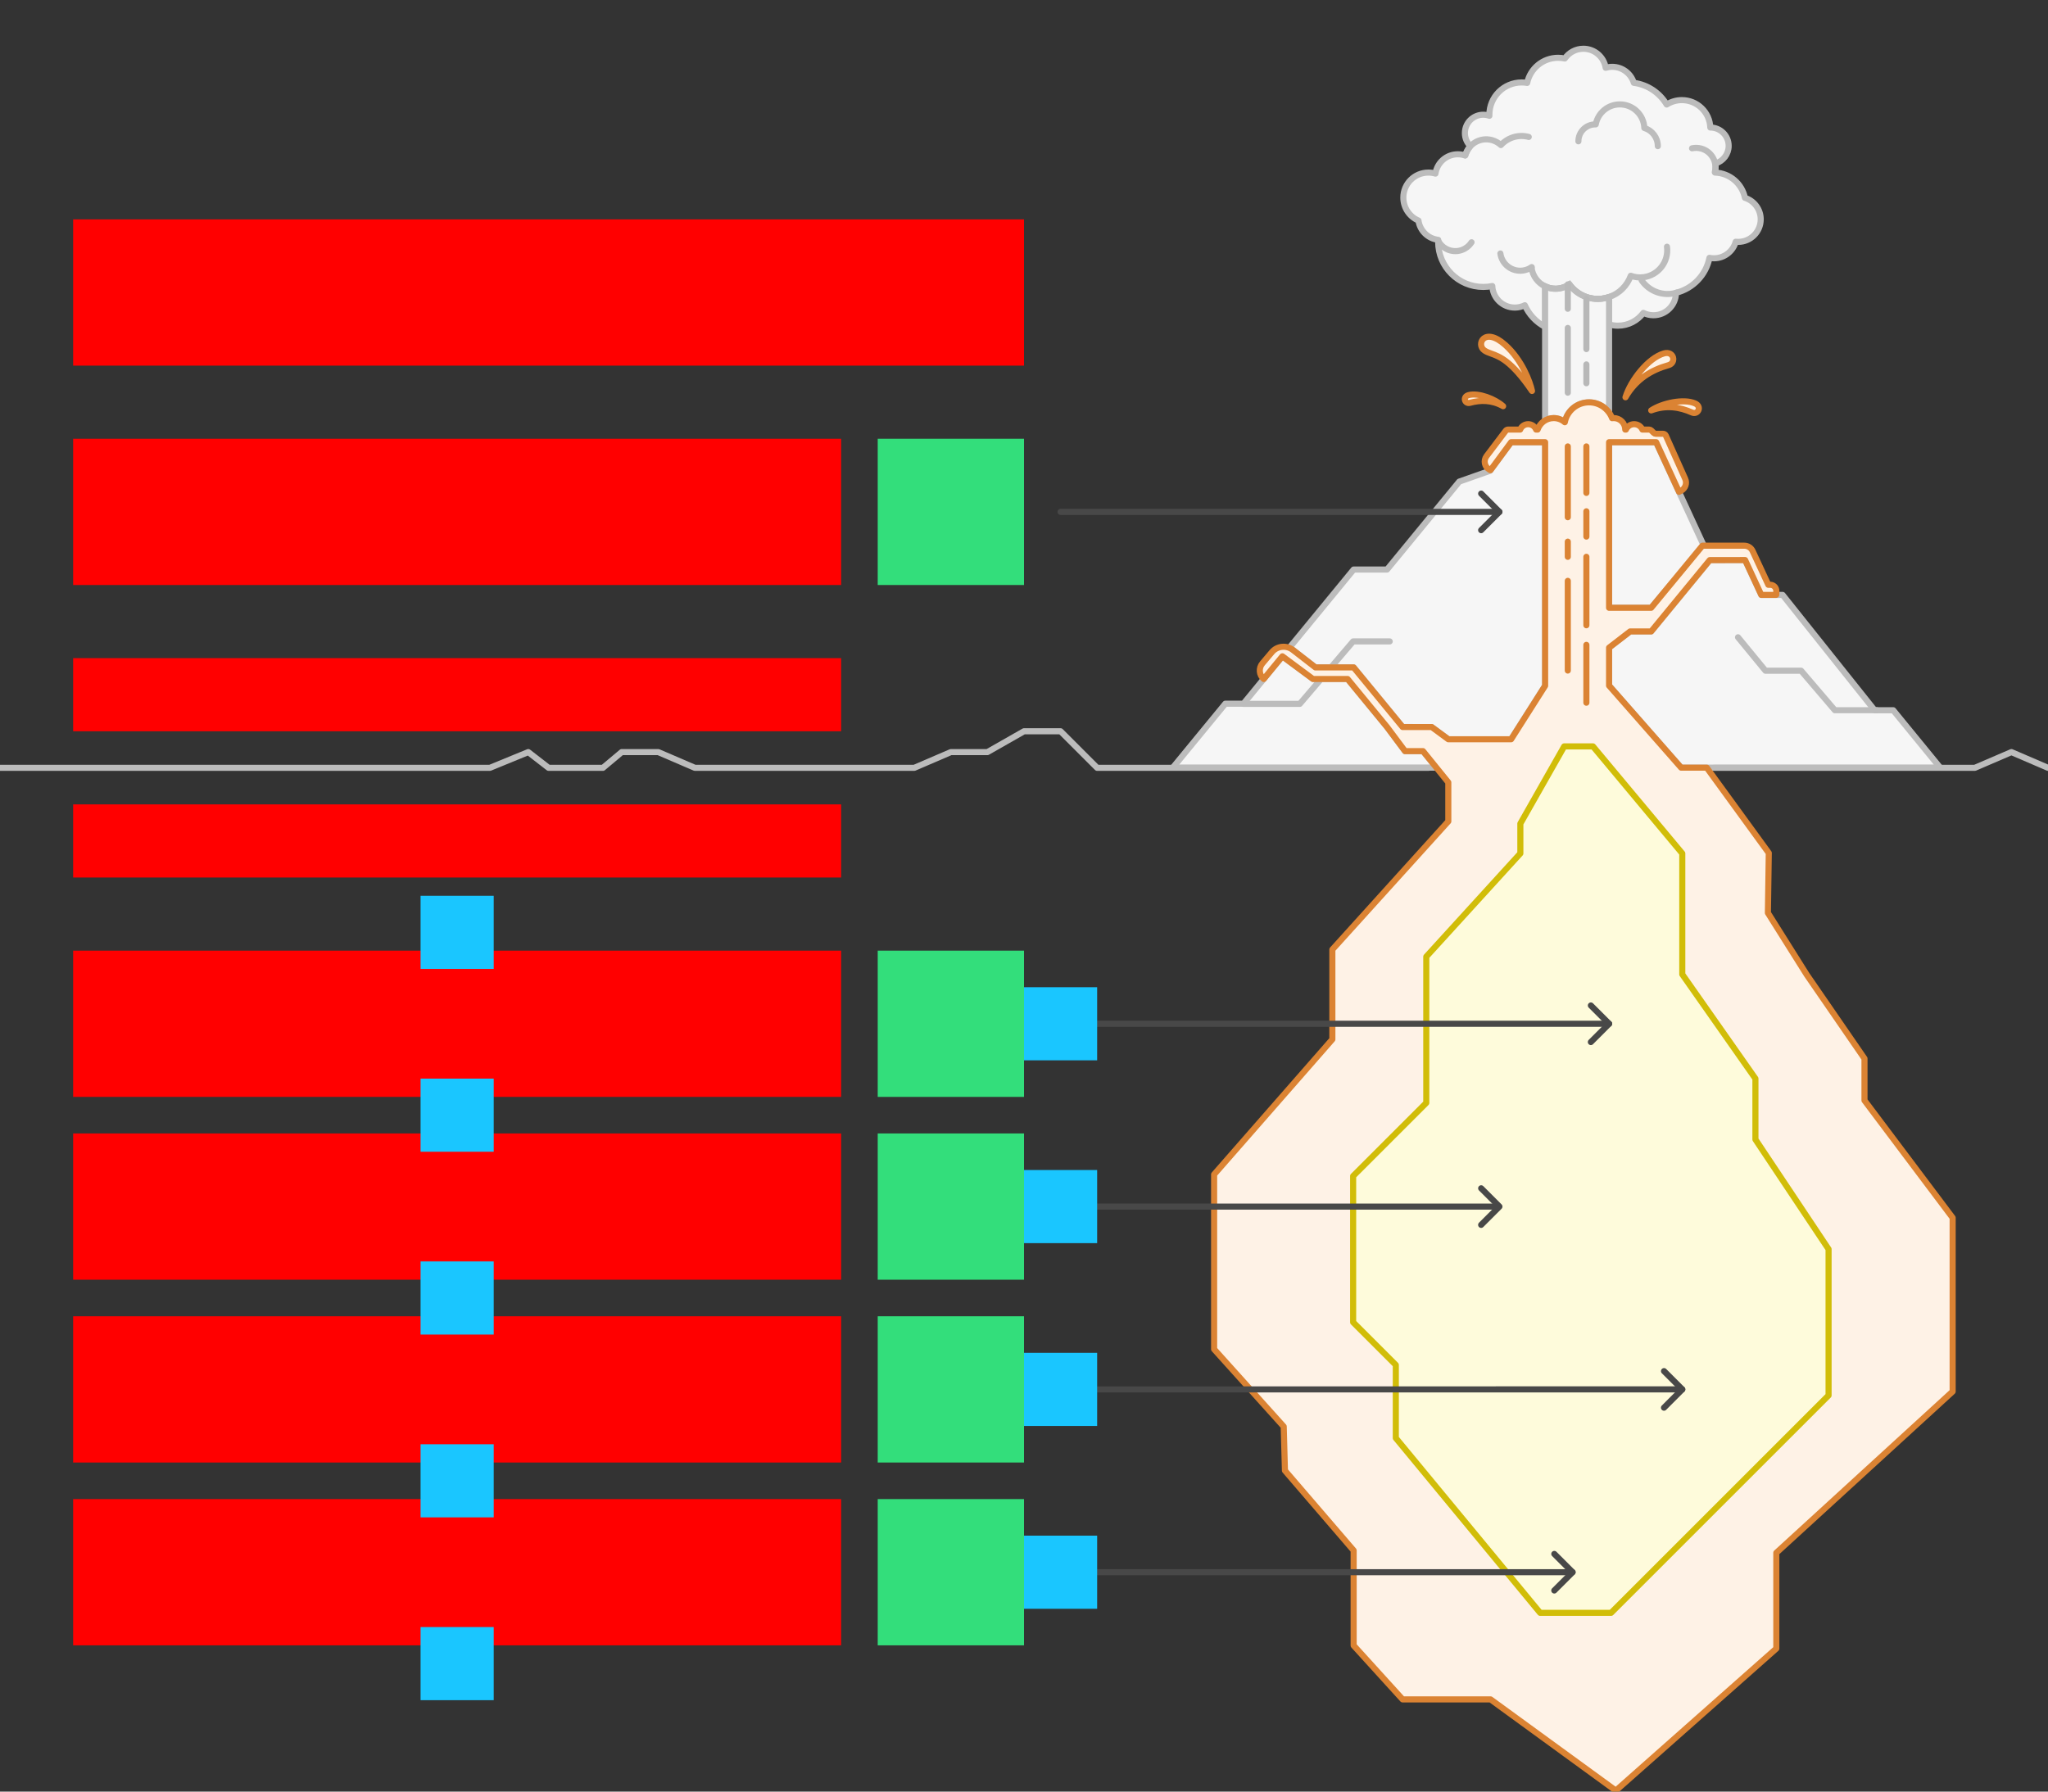
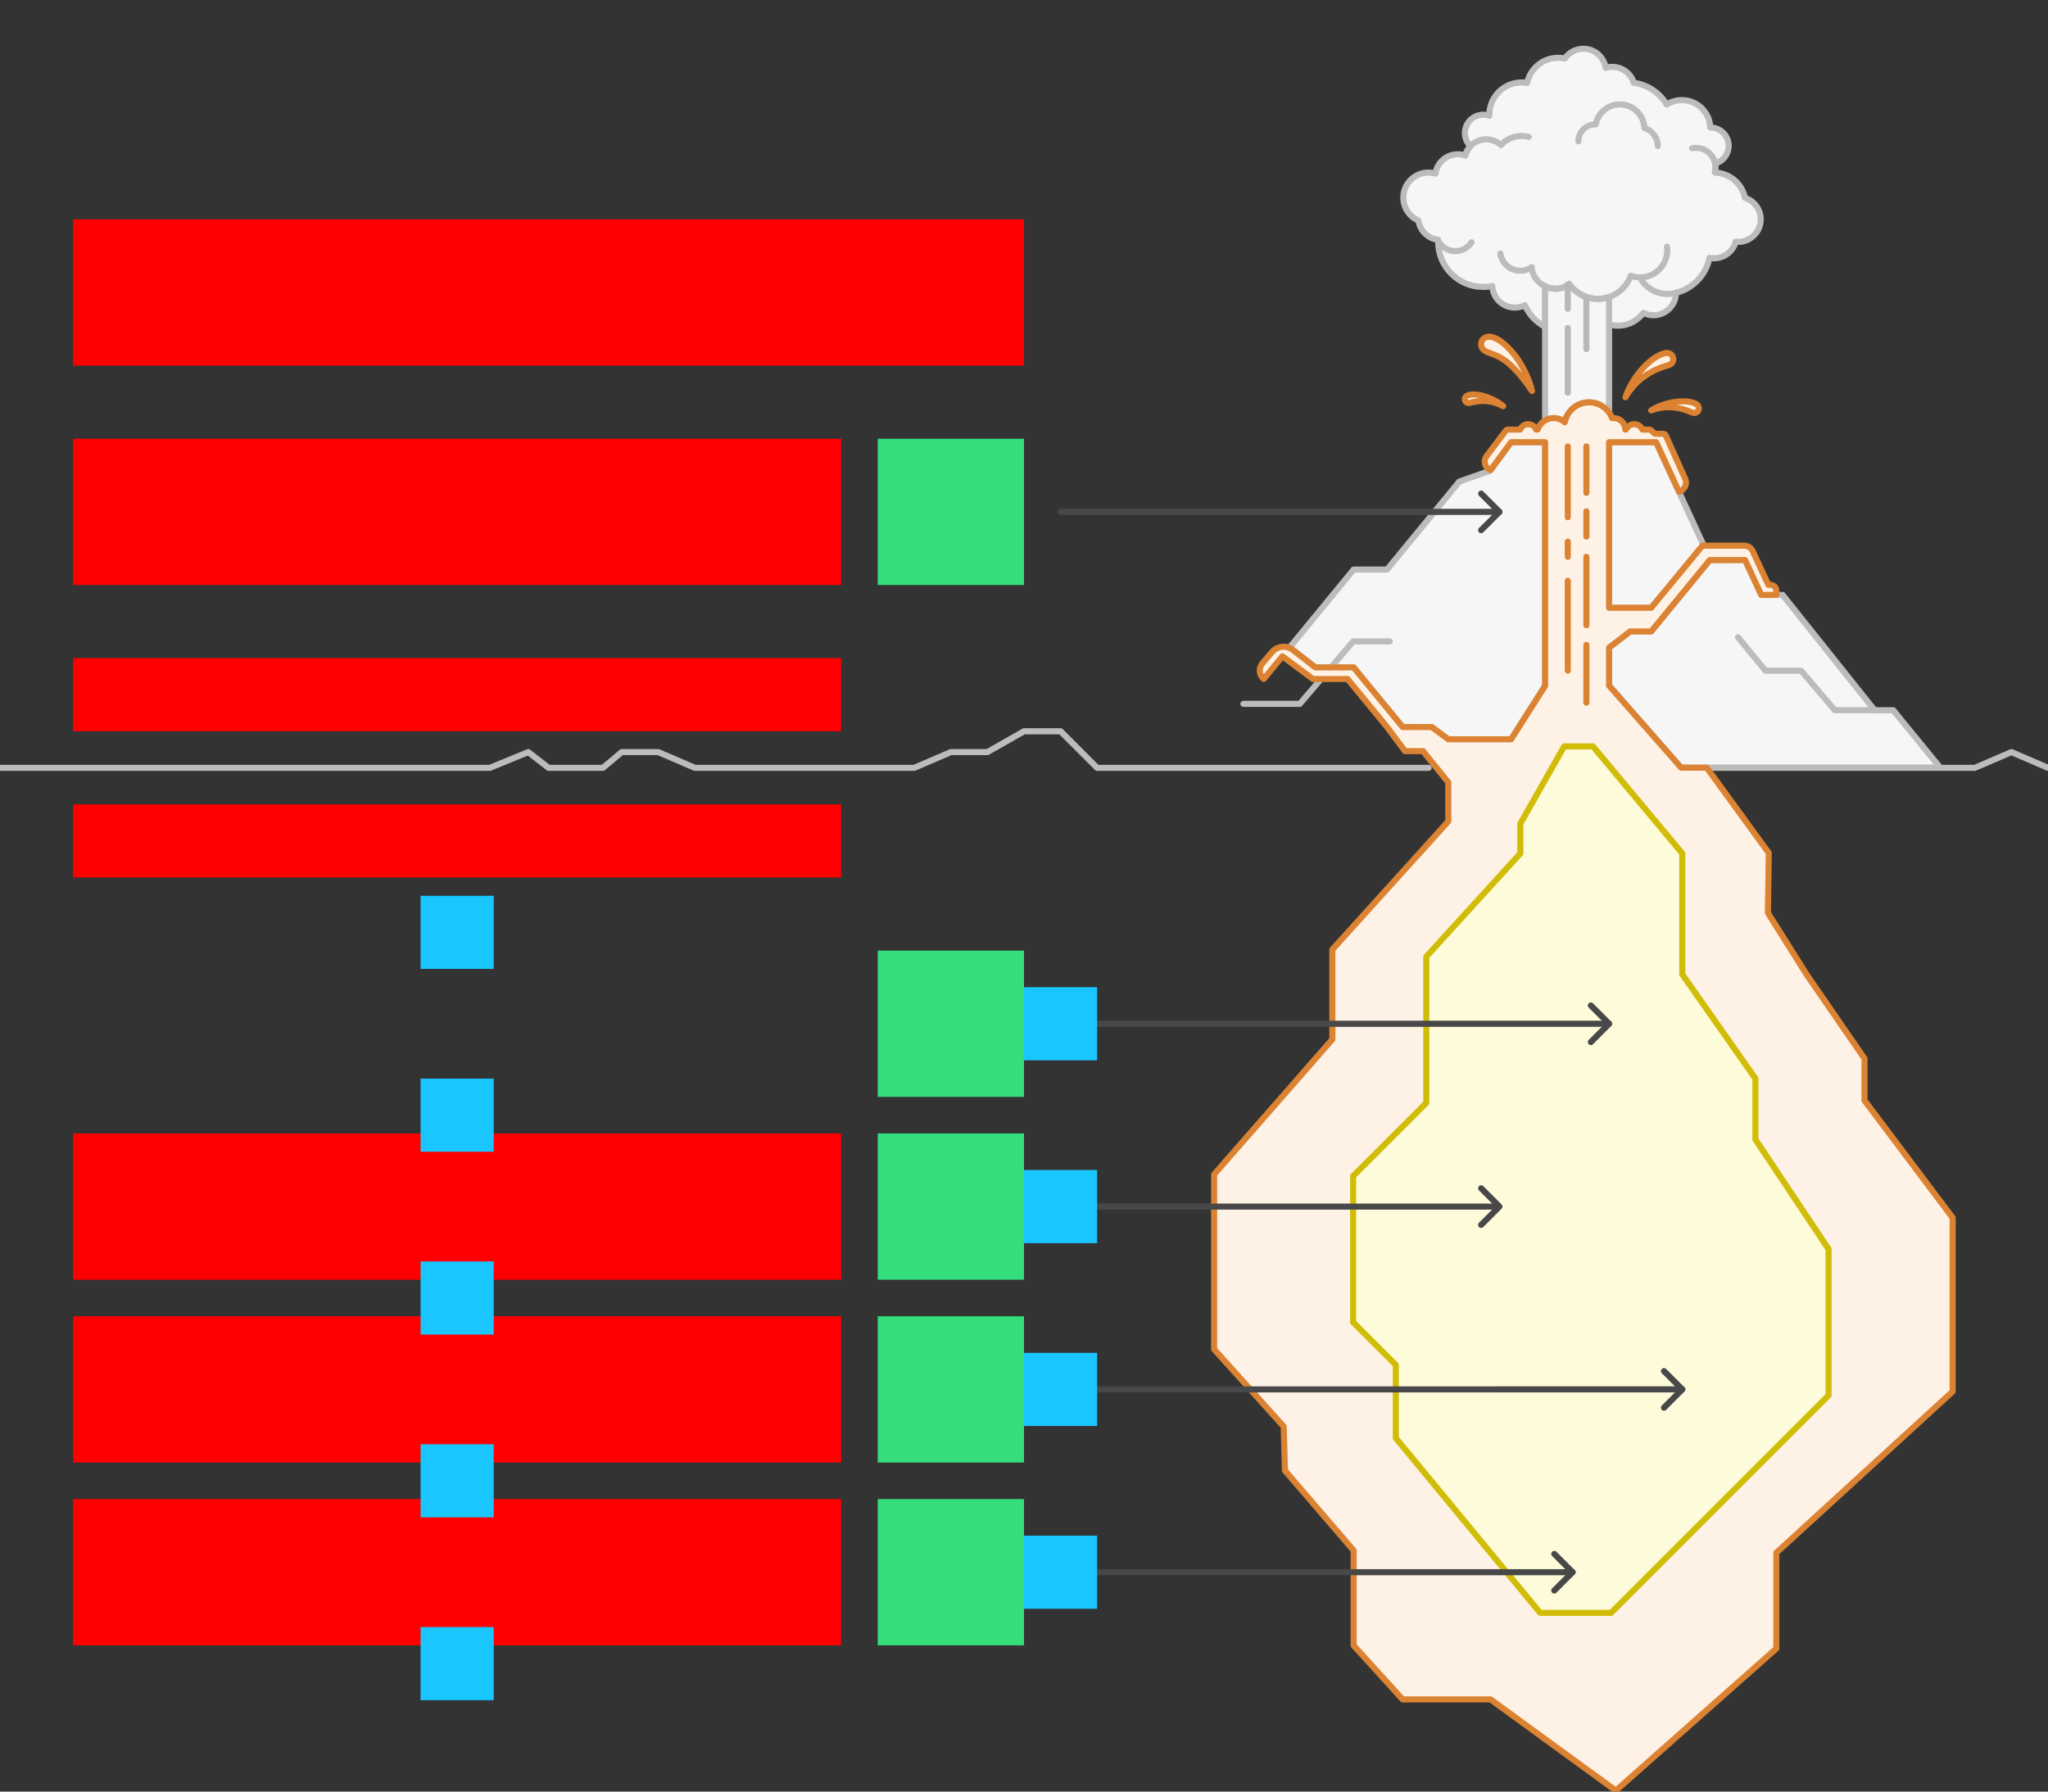
<svg xmlns="http://www.w3.org/2000/svg" width="672" height="588">
  <rect width="100%" height="100%" fill="#333333" stroke="none" />
  <g id="volcano-v2--family--4">
    <g id="lines">
      <g id="common">
        <g id="cu" data-entity-classes="Decor">
          <g id="cu_1">
-             <path id="fill" transform="translate(384.826, 215.402)" fill="#f6f6f6" d="M57.347 7.426 L45.991 7.426 L35.951 0 L23.178 15.554 L17.234 15.554 L0 36.54 L59.339 36.54 L86.474 36.54 L82.098 31.137 L76.2 31.137 L70.297 23.196 L57.347 7.426 Z" />
-             <path id="fill_1" transform="translate(384.826, 215.402)" fill="none" stroke="#bcbcbc" stroke-width="2" stroke-linejoin="round" stroke-linecap="none" stroke-miterlimit="4" d="M 45.991 7.426 L 57.347 7.426 L 70.297 23.196 L 76.2 31.137 L 82.098 31.137 L 86.474 36.54 L 59.339 36.54 L 0 36.54 L 17.234 15.554 L 23.178 15.554 L 35.951 0 L 45.991 7.426 Z" />
-           </g>
+             </g>
          <g id="cu_2">
            <path id="fill_2" transform="translate(423.182, 145.115)" fill="#f6f6f6" d="M83.808 79.898 L83.808 0 L72.651 0 L65.745 9.381 L55.65 12.939 L31.942 41.809 L20.983 41.809 L0 67.36 L8.427 73.914 L20.983 73.914 L37.054 93.483 L46.61 93.519 L52.076 97.519 L72.635 97.519 L83.808 79.898 Z" />
            <path id="fill_3" transform="translate(423.182, 145.115)" fill="none" stroke="#bcbcbc" stroke-width="2" stroke-linejoin="round" stroke-linecap="none" stroke-miterlimit="4" d="M 83.808 0 L 83.808 79.898 L 72.635 97.519 L 52.076 97.519 L 46.61 93.519 L 37.054 93.483 L 20.983 73.914 L 8.427 73.914 L 0 67.36 L 20.983 41.809 L 31.942 41.809 L 55.65 12.939 L 65.745 9.381 L 72.651 0 L 83.808 0 Z" />
          </g>
          <g id="cu_3">
            <path id="fill_4" transform="translate(527.977, 183.811)" fill="#f6f6f6" d="M23.615 68.131 L31.968 68.131 L63.754 68.131 L108.647 68.131 L93.24 49.288 L87.13 49.288 L56.947 11.442 L49.94 11.442 L44.627 0 L33.039 0 L13.813 23.411 L6.901 23.411 L0 28.718 L0 41.202 L23.615 68.131 Z" />
            <path id="fill_5" transform="translate(527.977, 183.811)" fill="none" stroke="#bcbcbc" stroke-width="2" stroke-linejoin="round" stroke-linecap="none" stroke-miterlimit="4" d="M 63.754 68.131 L 108.647 68.131 L 93.24 49.288 L 87.13 49.288 L 56.947 11.442 L 49.94 11.442 L 44.627 0 L 33.039 0 L 13.813 23.411 L 6.901 23.411 L 0 28.718 L 0 41.202 L 23.615 68.131 L 31.968 68.131 L 63.754 68.131 Z" />
          </g>
          <g id="cu_4">
            <path id="fill_6" transform="translate(527.977, 145.115)" fill="#f6f6f6" d="M13.813 54.344 L31.08 33.965 L15.406 0 L0 0 L0 54.344 L13.813 54.344 Z" />
            <path id="fill_7" transform="translate(527.977, 145.115)" fill="none" stroke="#bcbcbc" stroke-width="2" stroke-linejoin="round" stroke-linecap="none" stroke-miterlimit="4" d="M 31.08 33.965 L 13.813 54.344 L 0 54.344 L 0 0 L 15.406 0 L 31.08 33.965 Z" />
          </g>
          <path id="line" transform="translate(408, 210.51)" fill="none" stroke="#bcbcbc" stroke-width="2" stroke-linejoin="round" stroke-linecap="round" stroke-miterlimit="4" d="M 0 20.5 L 18.5 20.5 L 25.016 12.867 M 48 0 L 36 0 L 28.43 8.867" />
          <path id="line_1" transform="matrix(1, 0, 0, -1, 570.283, 233.096)" fill="none" stroke="#bcbcbc" stroke-width="2" stroke-linejoin="round" stroke-linecap="round" stroke-miterlimit="4" d="M 45.503 0 L 31.781 0 L 20.712 12.967 L 9.01 12.967 L 0 23.944" />
        </g>
        <g id="cu_5" data-entity-classes="Decor">
          <g id="cu_6">
            <path id="Vector" transform="translate(460.471, 16)" fill="#f6f6f6" d="M101.927 68.767 C101.419 68.767 100.923 68.716 100.445 68.618 C99.329 74.256 95.008 78.741 89.461 80.098 C89.445 84.168 86.14 87.463 82.065 87.463 C80.877 87.463 79.754 87.183 78.76 86.685 C76.871 89.234 73.841 90.886 70.426 90.886 C69.412 90.886 68.432 90.74 67.506 90.469 L67.506 81.493 C66.81 81.729 66.081 81.901 65.325 82.002 C60.981 82.582 56.88 80.654 54.482 77.334 C53.475 78.037 52.29 78.517 50.989 78.69 C49.403 78.902 47.863 78.63 46.52 77.988 L46.52 91.278 C43.578 89.733 41.221 87.227 39.865 84.178 C38.875 84.67 37.759 84.946 36.579 84.946 C32.603 84.946 29.36 81.809 29.191 77.875 C28.23 78.071 27.235 78.174 26.217 78.174 C18.048 78.174 11.426 71.552 11.426 63.383 C11.426 63.158 11.431 62.934 11.441 62.711 C8.095 62.328 5.427 59.711 4.967 56.389 C2.046 55.132 0 52.228 0 48.847 C0 44.315 3.674 40.641 8.206 40.641 C9.018 40.641 9.802 40.758 10.543 40.978 C11.053 37.392 14.137 34.634 17.864 34.634 C18.709 34.634 19.52 34.775 20.276 35.036 C20.673 33.911 21.259 32.875 21.995 31.966 C20.886 30.874 20.197 29.355 20.197 27.675 C20.197 24.35 22.892 21.655 26.217 21.655 C26.925 21.655 27.605 21.778 28.236 22.002 C28.232 21.887 28.23 21.771 28.23 21.655 C28.23 15.803 32.975 11.059 38.827 11.059 C39.443 11.059 40.047 11.111 40.635 11.212 C41.613 6.504 45.785 2.966 50.783 2.966 C51.539 2.966 52.276 3.047 52.986 3.2 C54.32 1.267 56.55 0 59.077 0 C62.774 0 65.837 2.712 66.385 6.255 C67.068 6.048 67.793 5.936 68.544 5.936 C71.882 5.936 74.704 8.147 75.623 11.185 C80.213 11.788 84.14 14.494 86.404 18.304 C87.848 17.388 89.56 16.857 91.397 16.857 C96.436 16.857 100.543 20.853 100.721 25.85 L100.727 25.85 C104.051 25.85 106.746 28.545 106.746 31.869 C106.746 34.595 104.934 36.898 102.449 37.639 C102.465 37.92 102.473 38.203 102.473 38.487 C102.473 39.221 102.419 39.943 102.316 40.648 C107.156 40.826 111.148 44.323 112.085 48.93 C115.086 49.872 117.264 52.675 117.264 55.987 C117.264 60.072 113.953 63.383 109.868 63.383 C109.594 63.383 109.324 63.368 109.058 63.339 C108.196 66.468 105.33 68.767 101.927 68.767 Z" />
            <path id="Vector_1" transform="translate(460.471, 16)" fill="none" stroke="#bcbcbc" stroke-width="2" stroke-linejoin="round" stroke-linecap="none" stroke-miterlimit="4" d="M 100.445 68.618 C 100.924 68.716 101.419 68.767 101.927 68.767 C 105.33 68.767 108.196 66.468 109.058 63.339 C 109.324 63.368 109.594 63.383 109.868 63.383 C 113.953 63.383 117.264 60.072 117.264 55.987 C 117.264 52.675 115.086 49.872 112.085 48.93 C 111.148 44.323 107.156 40.826 102.316 40.648 C 102.419 39.943 102.473 39.221 102.473 38.487 C 102.473 38.203 102.465 37.92 102.449 37.639 C 104.934 36.898 106.746 34.595 106.746 31.869 C 106.746 28.545 104.051 25.85 100.727 25.85 L 100.721 25.85 C 100.543 20.853 96.436 16.857 91.397 16.857 C 89.56 16.857 87.848 17.388 86.404 18.304 C 84.14 14.494 80.213 11.788 75.623 11.185 C 74.704 8.147 71.882 5.936 68.544 5.936 C 67.793 5.936 67.068 6.048 66.385 6.255 C 65.837 2.712 62.774 0 59.077 0 C 56.55 0 54.32 1.267 52.986 3.2 C 52.276 3.047 51.539 2.966 50.783 2.966 C 45.785 2.966 41.613 6.504 40.635 11.212 C 40.047 11.111 39.443 11.059 38.827 11.059 C 32.975 11.059 28.23 15.803 28.23 21.655 C 28.23 21.771 28.232 21.887 28.236 22.002 C 27.605 21.778 26.925 21.655 26.217 21.655 C 22.892 21.655 20.197 24.35 20.197 27.675 C 20.197 29.355 20.886 30.874 21.995 31.966 C 21.259 32.875 20.673 33.911 20.276 35.036 C 19.52 34.775 18.709 34.634 17.864 34.634 C 14.137 34.634 11.053 37.392 10.543 40.978 C 9.802 40.758 9.018 40.641 8.206 40.641 C 3.674 40.641 0 44.315 0 48.847 C 0 52.228 2.046 55.132 4.967 56.389 C 5.427 59.711 8.095 62.328 11.441 62.711 C 11.431 62.934 11.426 63.158 11.426 63.383 C 11.426 71.552 18.048 78.174 26.217 78.174 C 27.235 78.174 28.23 78.071 29.191 77.875 C 29.36 81.809 32.603 84.946 36.579 84.946 C 37.759 84.946 38.875 84.67 39.865 84.178 C 41.221 87.227 43.578 89.733 46.52 91.278 L 46.52 77.988 C 47.863 78.63 49.403 78.902 50.989 78.69 C 52.29 78.517 53.475 78.037 54.482 77.334 C 56.88 80.654 60.981 82.582 65.325 82.002 C 66.081 81.901 66.81 81.729 67.506 81.493 L 67.506 90.469 C 68.432 90.74 69.412 90.886 70.426 90.886 C 73.841 90.886 76.871 89.234 78.76 86.685 C 79.754 87.183 80.877 87.463 82.065 87.463 C 86.14 87.463 89.445 84.168 89.461 80.098 C 95.008 78.741 99.329 74.256 100.445 68.618 Z" />
          </g>
          <g id="cu_7">
            <path id="fill_8" transform="translate(506.99, 93.334)" fill="#f6f6f6" d="M14.415 38.714 C10.477 38.714 7.194 41.523 6.463 45.247 C5.486 44.398 4.21 43.883 2.814 43.883 C1.787 43.883 0.826 44.161 0 44.646 L0 0.654 C1.344 1.296 2.883 1.568 4.47 1.356 C5.771 1.183 6.956 0.703 7.963 0 C10.361 3.32 14.461 5.248 18.805 4.668 C19.561 4.567 20.29 4.395 20.986 4.159 L20.986 42.073 C19.514 40.038 17.119 38.714 14.415 38.714 Z" />
            <path id="fill_9" transform="translate(506.99, 93.334)" fill="none" stroke="#bcbcbc" stroke-width="2" stroke-linejoin="symbol(figma.mixed)" stroke-linecap="none" stroke-miterlimit="4" d="M 14.415 38.714 C 10.477 38.714 7.194 41.523 6.463 45.247 C 5.486 44.398 4.21 43.883 2.814 43.883 C 1.787 43.883 0.826 44.161 0 44.646 L 0 0.654 C 1.344 1.296 2.883 1.568 4.47 1.356 C 5.771 1.183 6.956 0.703 7.963 0 C 10.361 3.32 14.461 5.248 18.805 4.668 C 19.561 4.567 20.29 4.395 20.986 4.159 L 20.986 42.073 C 19.514 40.038 17.119 38.714 14.415 38.714 Z" />
          </g>
          <path id="line_2" transform="translate(502.537, 80.969)" fill="none" stroke="#bcbcbc" stroke-width="2" stroke-linejoin="round" stroke-linecap="round" stroke-miterlimit="4" d="M 0 6.901 C 0.369 9.662 2.115 11.901 4.453 13.019 C 5.797 13.662 7.337 13.934 8.923 13.722 C 10.224 13.548 11.409 13.069 12.416 12.366 C 14.814 15.686 18.915 17.613 23.259 17.034 C 24.015 16.933 24.744 16.76 25.44 16.524 C 28.795 15.387 31.385 12.77 32.552 9.535 C 33.866 10.018 35.314 10.198 36.798 10 C 41.671 9.35 45.093 4.872 44.443 0" />
          <path id="line_3" transform="matrix(-0.966, -0.259, 0.259, -0.966, 498.717, 55.783)" fill="none" stroke="#bcbcbc" stroke-width="2" stroke-linejoin="round" stroke-linecap="round" stroke-miterlimit="4" d="M 0 11.222 C 3.538 11.222 6.608 9.215 8.133 6.278 C 9.12 6.799 10.245 7.094 11.438 7.094 C 15.356 7.094 18.532 3.918 18.532 0" />
          <path id="line_4" transform="matrix(-0.966, -0.259, 0.259, -0.966, 562.662, 56.502)" fill="none" stroke="#bcbcbc" stroke-width="2" stroke-linejoin="round" stroke-linecap="round" stroke-miterlimit="4" d="M 9.232 5.627 C 8.363 6.076 7.376 6.33 6.33 6.33 C 2.834 6.33 0 3.496 0 0" />
          <path id="line_5" transform="matrix(0.866, -0.5, 0.5, 0.866, 472.045, 79.254)" fill="none" stroke="#bcbcbc" stroke-width="2" stroke-linejoin="round" stroke-linecap="round" stroke-miterlimit="4" d="M 9.232 5.627 C 8.363 6.076 7.376 6.33 6.33 6.33 C 2.834 6.33 0 3.496 0 0" />
          <path id="line_6" transform="matrix(0.991, -0.137, 0.137, 0.991, 492.314, 83.188)" fill="none" stroke="#bcbcbc" stroke-width="2" stroke-linejoin="round" stroke-linecap="round" stroke-miterlimit="4" d="M 9.569 5.832 C 8.668 6.298 7.645 6.561 6.561 6.561 C 2.937 6.561 0 3.623 0 0" />
          <path id="line_7" transform="matrix(-0.297, -0.955, -0.955, 0.297, 550.223, 96.026)" fill="none" stroke="#bcbcbc" stroke-width="2" stroke-linejoin="round" stroke-linecap="round" stroke-miterlimit="4" d="M 0 0 C 0 4.629 3.055 8.545 7.258 9.841" />
          <path id="line_8" transform="matrix(-1, 0, 0, 1, 543.971, 34.261)" fill="none" stroke="#bcbcbc" stroke-width="2" stroke-linejoin="round" stroke-linecap="round" stroke-miterlimit="4" d="M 0 13.705 C 2.4584e-7 10.893 1.863 8.516 4.423 7.741 C 4.581 3.439 8.119 -3.7949e-7 12.46 3.1407e-14 C 16.395 3.4408e-7 19.671 2.827 20.366 6.561 C 20.411 6.561 20.456 6.56 20.502 6.56 C 23.572 6.56 26.061 9.049 26.061 12.119" />
          <path id="line_9" transform="matrix(-4.371137762859689e-8, 1, -1, -4.371137762859689e-8, 520.531, 98.104)" fill="none" stroke="#b8b8b8" stroke-width="2" stroke-linejoin="miter" stroke-linecap="round" stroke-miterlimit="4" d="M 0 0 L 16.465 4.3711e-7" />
          <path id="line_10" transform="matrix(4.371138473402425e-8, 1, -1, 4.371138473402425e-8, 514.434, 107.629)" fill="none" stroke="#b8b8b8" stroke-width="2" stroke-linejoin="miter" stroke-linecap="round" stroke-miterlimit="4" d="M 0 0 L 21.25 0" />
-           <path id="line_11" transform="matrix(-5.8693437665624515e-8, 1, 1, 9.033917791612112e-8, 520.531, 119.6)" fill="none" stroke="#b8b8b8" stroke-width="2" stroke-linejoin="miter" stroke-linecap="round" stroke-miterlimit="4" d="M 0 0 L 6.179 0" />
          <path id="line_12" transform="matrix(4.3711342101460104e-8, 1, -1, 4.3711342101460104e-8, 514.434, 93.334)" fill="none" stroke="#b8b8b8" stroke-width="2" stroke-linejoin="miter" stroke-linecap="round" stroke-miterlimit="4" d="M 0 4.3711e-7 L 8.003 0" />
        </g>
        <g id="cu_8" data-entity-classes="Decor">
          <path id="line_13" transform="translate(0, 240)" fill="none" stroke="#bcbcbc" stroke-width="2" stroke-linejoin="round" stroke-linecap="round" stroke-miterlimit="4" d="M 468.761 12 L 360 12 L 348 0 L 336 0 L 324 6.837 L 312 6.837 L 300 12 L 228 12 L 216 6.837 L 204 6.837 L 197.844 12 L 180 12 L 173.337 6.837 L 160.758 12 L 0 12 M 562.523 12 L 648 12 L 660 6.837 L 672 12" />
        </g>
        <g id="cu_9" data-entity-classes="Decor">
          <g id="cu_10">
            <path id="fill_10" transform="translate(398.383, 132.044)" fill="#fef2e6" d="M123.022 0 C126.478 0 129.428 2.162 130.594 5.207 C130.768 5.183 130.946 5.17 131.127 5.17 C133.209 5.17 134.896 6.858 134.896 8.94 L135.122 8.94 C135.577 7.898 136.616 7.17 137.826 7.17 C139.035 7.17 140.074 7.898 140.529 8.94 L142.73 8.94 C142.992 8.94 143.243 9.042 143.43 9.225 L144.261 10.039 C144.448 10.222 144.699 10.324 144.961 10.324 L147.304 10.324 C147.698 10.324 148.056 10.556 148.217 10.916 L154.575 25.121 C155.216 26.553 154.646 28.237 153.267 28.984 L152.542 29.377 L145.049 13.087 L129.596 13.087 L129.596 67.431 L143.409 67.431 L160.223 47.052 L173.972 47.052 C175.14 47.052 176.201 47.729 176.693 48.788 L181.845 59.88 L182.472 59.88 C183.577 59.88 184.472 60.775 184.472 61.88 L184.472 63.107 C184.472 63.162 184.428 63.207 184.372 63.207 L179.538 63.207 L174.23 51.764 L162.634 51.783 L143.409 75.194 L136.502 75.194 L129.596 80.519 L129.596 92.985 L153.245 119.903 L161.641 119.903 L181.999 147.91 L181.71 167.578 L194.472 187.886 L213.402 215.377 L213.402 229.122 L242.331 267.631 L242.331 324.651 L184.472 377.579 L184.472 409.011 L131.812 455.626 L90.711 425.697 L61.855 425.697 L45.784 408.012 L45.784 376.824 L23.238 350.6 L22.838 336.147 L0 310.775 L0 253.403 L38.797 209.067 L38.797 179.595 L76.843 137.525 L76.843 124.736 L68.537 114.473 L62.642 114.473 L56.743 106.57 L43.793 90.801 L32.437 90.801 L22.4 83.357 L16.282 90.801 C14.744 89.507 14.549 87.209 15.847 85.674 L18.963 81.99 C20.693 79.944 23.728 79.626 25.845 81.267 L33.239 87.001 L45.784 87.001 L61.855 106.57 L71.401 106.57 L76.843 110.581 L97.452 110.581 L108.609 93.033 L108.609 13.087 L97.452 13.087 L90.678 22.272 L90.392 22.122 C88.75 21.262 88.273 19.133 89.391 17.655 L95.684 9.336 C95.873 9.086 96.169 8.94 96.482 8.94 L100.429 8.94 C100.843 7.902 101.857 7.17 103.042 7.17 C104.228 7.17 105.242 7.902 105.656 8.94 L106.153 8.94 C106.9 6.747 108.976 5.17 111.421 5.17 C112.817 5.17 114.093 5.684 115.07 6.533 C115.802 2.809 119.084 0 123.022 0 Z" />
            <path id="fill_11" transform="translate(398.383, 132.044)" fill="none" stroke="#db8333" stroke-width="2" stroke-linejoin="round" stroke-linecap="none" stroke-miterlimit="4" d="M 123.022 0 C 126.478 0 129.428 2.162 130.594 5.207 C 130.768 5.183 130.946 5.17 131.127 5.17 C 133.209 5.17 134.897 6.858 134.897 8.94 L 135.122 8.94 C 135.577 7.898 136.616 7.17 137.826 7.17 C 139.035 7.17 140.074 7.898 140.529 8.94 L 142.73 8.94 C 142.992 8.94 143.243 9.042 143.43 9.225 L 144.261 10.039 C 144.448 10.222 144.699 10.324 144.961 10.324 L 147.304 10.324 C 147.698 10.324 148.055 10.556 148.217 10.916 L 154.575 25.121 C 155.216 26.553 154.646 28.237 153.267 28.984 L 152.542 29.377 L 145.049 13.087 L 129.596 13.087 L 129.596 67.431 L 143.409 67.431 L 160.223 47.052 L 173.972 47.052 C 175.14 47.052 176.201 47.729 176.693 48.788 L 181.845 59.88 L 182.472 59.88 C 183.577 59.88 184.472 60.775 184.472 61.88 L 184.472 63.107 C 184.472 63.162 184.428 63.207 184.372 63.207 L 179.538 63.207 L 174.23 51.764 L 162.634 51.783 L 143.409 75.194 L 136.502 75.194 L 129.596 80.519 L 129.596 92.985 L 153.245 119.903 L 161.641 119.903 L 181.999 147.91 L 181.71 167.577 L 194.472 187.886 L 213.402 215.377 L 213.402 229.122 L 242.331 267.632 L 242.331 324.651 L 184.472 377.579 L 184.472 409.011 L 131.811 455.626 L 90.711 425.697 L 61.855 425.697 L 45.784 408.012 L 45.784 376.824 L 23.238 350.6 L 22.838 336.147 L 0 310.774 L 0 253.403 L 38.797 209.067 L 38.797 179.595 L 76.843 137.525 L 76.843 124.736 L 68.537 114.473 L 62.642 114.473 L 56.743 106.57 L 43.793 90.801 L 32.437 90.801 L 22.4 83.357 L 16.282 90.801 C 14.744 89.507 14.549 87.209 15.847 85.674 L 18.963 81.99 C 20.693 79.944 23.728 79.626 25.845 81.267 L 33.239 87.001 L 45.784 87.001 L 61.855 106.57 L 71.401 106.57 L 76.843 110.581 L 97.452 110.581 L 108.609 93.033 L 108.609 13.087 L 97.452 13.087 L 90.678 22.272 L 90.392 22.122 C 88.75 21.262 88.273 19.133 89.391 17.655 L 95.684 9.336 C 95.873 9.086 96.169 8.94 96.482 8.94 L 100.429 8.94 C 100.844 7.902 101.857 7.17 103.043 7.17 C 104.228 7.17 105.242 7.902 105.656 8.94 L 106.153 8.94 C 106.9 6.747 108.976 5.17 111.421 5.17 C 112.817 5.17 114.093 5.684 115.07 6.533 C 115.802 2.809 119.084 0 123.022 0 Z" />
          </g>
          <g id="cu_11">
            <path id="fill_12" transform="translate(541.801, 131.715)" fill="#fef2e6" d="M14.371 0.677 C10.646 -0.941 3.694 0.546 0 2.979 C4.888 1.15 9.387 1.881 13.375 3.665 C15.327 4.538 16.784 1.724 14.371 0.677 Z" />
            <path id="fill_13" transform="translate(541.801, 131.715)" fill="none" stroke="#db8333" stroke-width="2" stroke-linejoin="round" stroke-linecap="none" stroke-miterlimit="4" d="M 14.371 0.677 C 10.646 -0.941 3.694 0.546 0 2.979 C 4.888 1.15 9.387 1.881 13.375 3.665 C 15.327 4.538 16.784 1.724 14.371 0.677 Z" />
          </g>
          <g id="cu_12">
            <path id="fill_14" transform="translate(533.361, 115.852)" fill="#fef2e6" d="M12.59 0.147 C7.468 1.639 1.691 8.976 0 14.534 C3.405 8.584 8.564 5.547 14.09 4.003 C16.796 3.248 15.907 -0.819 12.59 0.147 Z" />
            <path id="fill_15" transform="translate(533.361, 115.852)" fill="none" stroke="#db8333" stroke-width="2" stroke-linejoin="round" stroke-linecap="none" stroke-miterlimit="4" d="M 12.59 0.147 C 7.468 1.639 1.691 8.976 0 14.534 C 3.405 8.584 8.564 5.547 14.09 4.003 C 16.796 3.248 15.907 -0.819 12.59 0.147 Z" />
          </g>
          <g id="cu_13">
            <path id="fill_16" transform="translate(480.658, 129.479)" fill="#fef2e6" d="M12.555 3.83 C9.872 1.408 4.441 -0.652 1.232 0.193 C-0.846 0.741 -0.018 3.194 1.668 2.73 C5.109 1.782 8.833 1.748 12.555 3.83 Z" />
            <path id="fill_17" transform="translate(480.658, 129.479)" fill="none" stroke="#db8333" stroke-width="2" stroke-linejoin="round" stroke-linecap="none" stroke-miterlimit="4" d="M 12.555 3.83 C 9.872 1.408 4.441 -0.652 1.232 0.193 C -0.846 0.741 -0.018 3.194 1.668 2.73 C 5.109 1.782 8.833 1.748 12.555 3.83 Z" />
          </g>
          <g id="cu_14">
            <path id="fill_18" transform="translate(485.977, 110.52)" fill="#fef2e6" d="M16.715 17.793 C16.084 14.814 13.446 7.625 7.946 2.7 C1.071 -3.457 -1.764 2.574 1.119 4.514 C1.792 4.967 2.522 5.231 3.357 5.532 C6.103 6.524 9.986 7.926 16.715 17.793 Z" />
            <path id="fill_19" transform="translate(485.977, 110.52)" fill="none" stroke="#db8333" stroke-width="2" stroke-linejoin="round" stroke-linecap="none" stroke-miterlimit="4" d="M 16.715 17.793 C 16.084 14.814 13.446 7.625 7.946 2.7 C 1.071 -3.457 -1.764 2.574 1.119 4.514 C 1.792 4.967 2.522 5.231 3.357 5.532 C 6.103 6.524 9.986 7.926 16.715 17.793 Z" />
          </g>
          <path id="line_14" transform="matrix(-4.3711455788297826e-8, 1, -1, -4.3711455788297826e-8, 514.434, 146.517)" fill="none" stroke="#db8333" stroke-width="2" stroke-linejoin="miter" stroke-linecap="round" stroke-miterlimit="4" d="M 0 0 L 23.23 0" />
          <path id="line_15" transform="matrix(-4.3711455788297826e-8, 1, -1, -4.3711455788297826e-8, 514.434, 190.635)" fill="none" stroke="#db8333" stroke-width="2" stroke-linejoin="miter" stroke-linecap="round" stroke-miterlimit="4" d="M 0 0 L 29.441 0" />
          <path id="line_16" transform="matrix(4.371121420376767e-8, 1, -1, 4.371121420376767e-8, 520.531, 167.81)" fill="none" stroke="#db8333" stroke-width="2" stroke-linejoin="miter" stroke-linecap="round" stroke-miterlimit="4" d="M 0 0 L 8.297 0" />
          <path id="line_17" transform="matrix(7.281700931116575e-8, 1, -1, 7.281700931116575e-8, 514.434, 177.765)" fill="none" stroke="#db8333" stroke-width="2" stroke-linejoin="miter" stroke-linecap="round" stroke-miterlimit="4" d="M 0 0 L 4.981 0" />
          <path id="line_18" transform="matrix(-4.3711370523169535e-8, 1, -1, -4.3711370523169535e-8, 520.531, 211.644)" fill="none" stroke="#db8333" stroke-width="2" stroke-linejoin="miter" stroke-linecap="round" stroke-miterlimit="4" d="M 0 0 L 18.984 0" />
          <path id="line_19" transform="matrix(4.371121420376767e-8, 1, -1, 4.371121420376767e-8, 520.531, 146.517)" fill="none" stroke="#db8333" stroke-width="2" stroke-linejoin="miter" stroke-linecap="round" stroke-miterlimit="4" d="M 0 0 L 15.25 0" />
          <path id="line_20" transform="matrix(4.37113598650285e-8, 1, -1, 4.37113598650285e-8, 520.531, 182.743)" fill="none" stroke="#db8333" stroke-width="2" stroke-linejoin="miter" stroke-linecap="round" stroke-miterlimit="4" d="M 0 0 L 22.466 9.8202e-7" />
        </g>
        <g id="cu_15" data-entity-classes="Decor">
          <g id="cu_16">
            <path id="fill_20" transform="translate(444, 244.965)" fill="#fefbdb" d="M108 74.825 L108 35.133 L78.694 0 L69.252 0 L54.865 25.346 L54.865 35.133 L24 69.004 L24 117.004 L12 129.004 L0 141.004 L0 189.004 L14 203.004 L14 227.004 L61.364 284.368 L84.636 284.368 L156 213.004 L156 165.004 L132 129.004 L132 109.03 L108 74.825 Z" />
            <path id="fill_21" transform="translate(444, 244.965)" fill="none" stroke="#d1bd08" stroke-width="2" stroke-linejoin="round" stroke-linecap="round" stroke-miterlimit="4" d="M 108 35.133 L 108 74.825 L 132 109.03 L 132 129.004 L 156 165.004 L 156 213.004 L 84.636 284.368 L 61.364 284.368 L 14 227.004 L 14 203.004 L 0 189.004 L 0 141.004 L 12 129.004 L 24 117.004 L 24 69.004 L 54.865 35.133 L 54.865 25.346 L 69.252 0 L 78.694 0 L 108 35.133 Z" />
          </g>
        </g>
        <g id="arrow-top" data-entity-classes="LeaderLine">
          <g id="cu_17" data-entity-classes="LeaderLine">
            <path id="Vector_2" data-entity-classes="LeaderLine" transform="translate(348, 167.996)" fill="none" stroke="#484848" stroke-width="2" stroke-linejoin="round" stroke-linecap="round" stroke-miterlimit="10" d="M 0 0.004 L 144 0" />
            <path id="Vector_3" transform="translate(486, 162)" fill="none" stroke="#484848" stroke-width="2" stroke-linejoin="round" stroke-linecap="round" stroke-miterlimit="10" d="M 0 12 L 6 5.996 L 0.008 0" />
          </g>
        </g>
      </g>
      <g id="g-1">
        <g id="arrow-1" data-entity-classes="LeaderLine">
          <g id="cu_18" data-entity-classes="LeaderLine">
            <path id="Vector_4" data-entity-classes="LeaderLine" transform="translate(348, 335.996)" fill="none" stroke="#484848" stroke-width="2" stroke-linejoin="round" stroke-linecap="round" stroke-miterlimit="10" d="M 0 0.004 L 180 0" />
            <path id="Vector_5" transform="translate(522, 330)" fill="none" stroke="#484848" stroke-width="2" stroke-linejoin="round" stroke-linecap="round" stroke-miterlimit="10" d="M 0 12 L 6 5.996 L 0.008 0" />
          </g>
        </g>
      </g>
      <g id="g-2">
        <g id="arrow-2" data-entity-classes="LeaderLine">
          <g id="cu_19" data-entity-classes="LeaderLine">
            <path id="Vector_6" data-entity-classes="LeaderLine" transform="matrix(1, 0, 0, -1, 348, 396.004)" fill="none" stroke="#484848" stroke-width="2" stroke-linejoin="round" stroke-linecap="round" stroke-miterlimit="10" d="M 0 0.004 L 142 0" />
            <path id="Vector_7" transform="translate(486, 390)" fill="none" stroke="#484848" stroke-width="2" stroke-linejoin="round" stroke-linecap="round" stroke-miterlimit="10" d="M 0 12 L 6 5.996 L 0.008 0" />
          </g>
        </g>
      </g>
      <g id="g-3">
        <g id="arrow-3" data-entity-classes="LeaderLine">
          <g id="cu_20" data-entity-classes="LeaderLine">
            <path id="Vector_8" data-entity-classes="LeaderLine" transform="translate(348, 455.996)" fill="none" stroke="#484848" stroke-width="2" stroke-linejoin="round" stroke-linecap="round" stroke-miterlimit="10" d="M 0 0.004 L 204 0" />
            <path id="Vector_9" transform="translate(546, 450)" fill="none" stroke="#484848" stroke-width="2" stroke-linejoin="round" stroke-linecap="round" stroke-miterlimit="10" d="M 0 12 L 6 5.996 L 0.008 0" />
          </g>
        </g>
      </g>
      <g id="g-4">
        <g id="arrow-4" data-entity-classes="LeaderLine">
          <g id="cu_21" data-entity-classes="LeaderLine">
            <path id="Vector_10" data-entity-classes="LeaderLine" transform="translate(348, 515.996)" fill="none" stroke="#484848" stroke-width="2" stroke-linejoin="round" stroke-linecap="round" stroke-miterlimit="10" d="M 0 0.004 L 168 0" />
            <path id="Vector_11" transform="translate(510, 510)" fill="none" stroke="#484848" stroke-width="2" stroke-linejoin="round" stroke-linecap="round" stroke-miterlimit="10" d="M 0 12 L 6 5.996 L 0.008 0" />
          </g>
        </g>
      </g>
    </g>
    <path id="tx-rc-4" transform="matrix(1, -6.079792722388024e-17, 5.068409575331278e-17, 1, 24, 492)" fill="#ff00001a" d="M0 0 L252 0 L252 48 L0 48 L0 0 Z" />
    <path id="tx-rc-3" transform="matrix(1, -6.079792722388024e-17, 5.068409575331278e-17, 1, 24, 432)" fill="#ff00001a" d="M0 0 L252 0 L252 48 L0 48 L0 0 Z" />
    <path id="tx-rc-2" transform="matrix(1, -6.079792722388024e-17, 5.068409575331278e-17, 1, 24, 372)" fill="#ff00001a" d="M0 0 L252 0 L252 48 L0 48 L0 0 Z" />
-     <path id="tx-rc-1" transform="translate(24, 312)" fill="#ff00001a" d="M0 0 L252 0 L252 48 L0 48 L0 0 Z" />
    <path id="tx-rc-top" transform="matrix(1, -6.079792722388024e-17, 5.068409575331278e-17, 1, 24, 144)" fill="#ff00001a" d="M0 0 L252 0 L252 48 L0 48 L0 0 Z" />
    <path id="ic-cc-4" transform="matrix(1, -5.551115123125783e-17, 5.551115123125783e-17, 1, 288, 492)" fill="#33de7b1a" d="M0 0 L48 0 L48 48 L0 48 L0 0 Z" />
    <path id="ic-cc-3" transform="matrix(1, -5.551115123125783e-17, 5.551115123125783e-17, 1, 288, 432)" fill="#33de7b1a" d="M0 0 L48 0 L48 48 L0 48 L0 0 Z" />
    <path id="ic-cc-2" transform="matrix(1, -5.551115123125783e-17, 5.551115123125783e-17, 1, 288, 372)" fill="#33de7b1a" d="M0 0 L48 0 L48 48 L0 48 L0 0 Z" />
    <path id="ic-cc-1" transform="matrix(1, -5.551115123125783e-17, 5.551115123125783e-17, 1, 288, 312)" fill="#33de7b1a" d="M0 0 L48 0 L48 48 L0 48 L0 0 Z" />
    <path id="ic-cc-top" transform="matrix(1, -5.551115123125783e-17, 5.551115123125783e-17, 1, 288, 144)" fill="#33de7b1a" d="M0 0 L48 0 L48 48 L0 48 L0 0 Z" />
    <rect id="bt-cc-remove-4" fill="#1ac6ff33" transform="matrix(1, -5.551115123125783e-17, 5.551115123125783e-17, 1, 336, 504)" width="24" height="24" rx="0" ry="0" />
    <rect id="bt-cc-remove-3" fill="#1ac6ff33" transform="matrix(1, -5.551115123125783e-17, 5.551115123125783e-17, 1, 336, 444)" width="24" height="24" rx="0" ry="0" />
    <rect id="bt-cc-remove-2" fill="#1ac6ff33" transform="matrix(1, -5.551115123125783e-17, 5.551115123125783e-17, 1, 336, 384)" width="24" height="24" rx="0" ry="0" />
    <rect id="bt-cc-remove-1" fill="#1ac6ff33" transform="matrix(1, -5.551115123125783e-17, 5.551115123125783e-17, 1, 336, 324)" width="24" height="24" rx="0" ry="0" />
    <path id="tx-lc-under" transform="translate(24, 264)" fill="#ff00001a" d="M0 0 L252 0 L252 24 L0 24 L0 0 Z" />
    <path id="tx-lc-over" transform="translate(24, 216)" fill="#ff00001a" d="M0 0 L252 0 L252 24 L0 24 L0 0 Z" />
    <path id="tx-lb-title" transform="matrix(1, -1.6081230200044232e-16, 1.6081230200044232e-16, 1, 24, 72)" fill="#ff00001a" d="M0 0 L312 0 L312 48 L0 48 L0 0 Z" />
    <rect id="bt-cc-add-4" fill="#1ac6ff33" transform="matrix(1, -5.551115123125783e-17, 5.551115123125783e-17, 1, 138, 474)" width="24" height="24" rx="0" ry="0" />
    <rect id="bt-cc-add-4_1" fill="#1ac6ff33" transform="matrix(1, -5.551115123125783e-17, 5.551115123125783e-17, 1, 138, 534)" width="24" height="24" rx="0" ry="0" />
    <rect id="bt-cc-add-3" fill="#1ac6ff33" transform="matrix(1, -5.551115123125783e-17, 5.551115123125783e-17, 1, 138, 414)" width="24" height="24" rx="0" ry="0" />
    <rect id="bt-cc-add-2" fill="#1ac6ff33" transform="matrix(1, -5.551115123125783e-17, 5.551115123125783e-17, 1, 138, 354)" width="24" height="24" rx="0" ry="0" />
    <rect id="bt-cc-add-1" fill="#1ac6ff33" transform="matrix(1, -5.551115123125783e-17, 5.551115123125783e-17, 1, 138, 294)" width="24" height="24" rx="0" ry="0" />
  </g>
</svg>